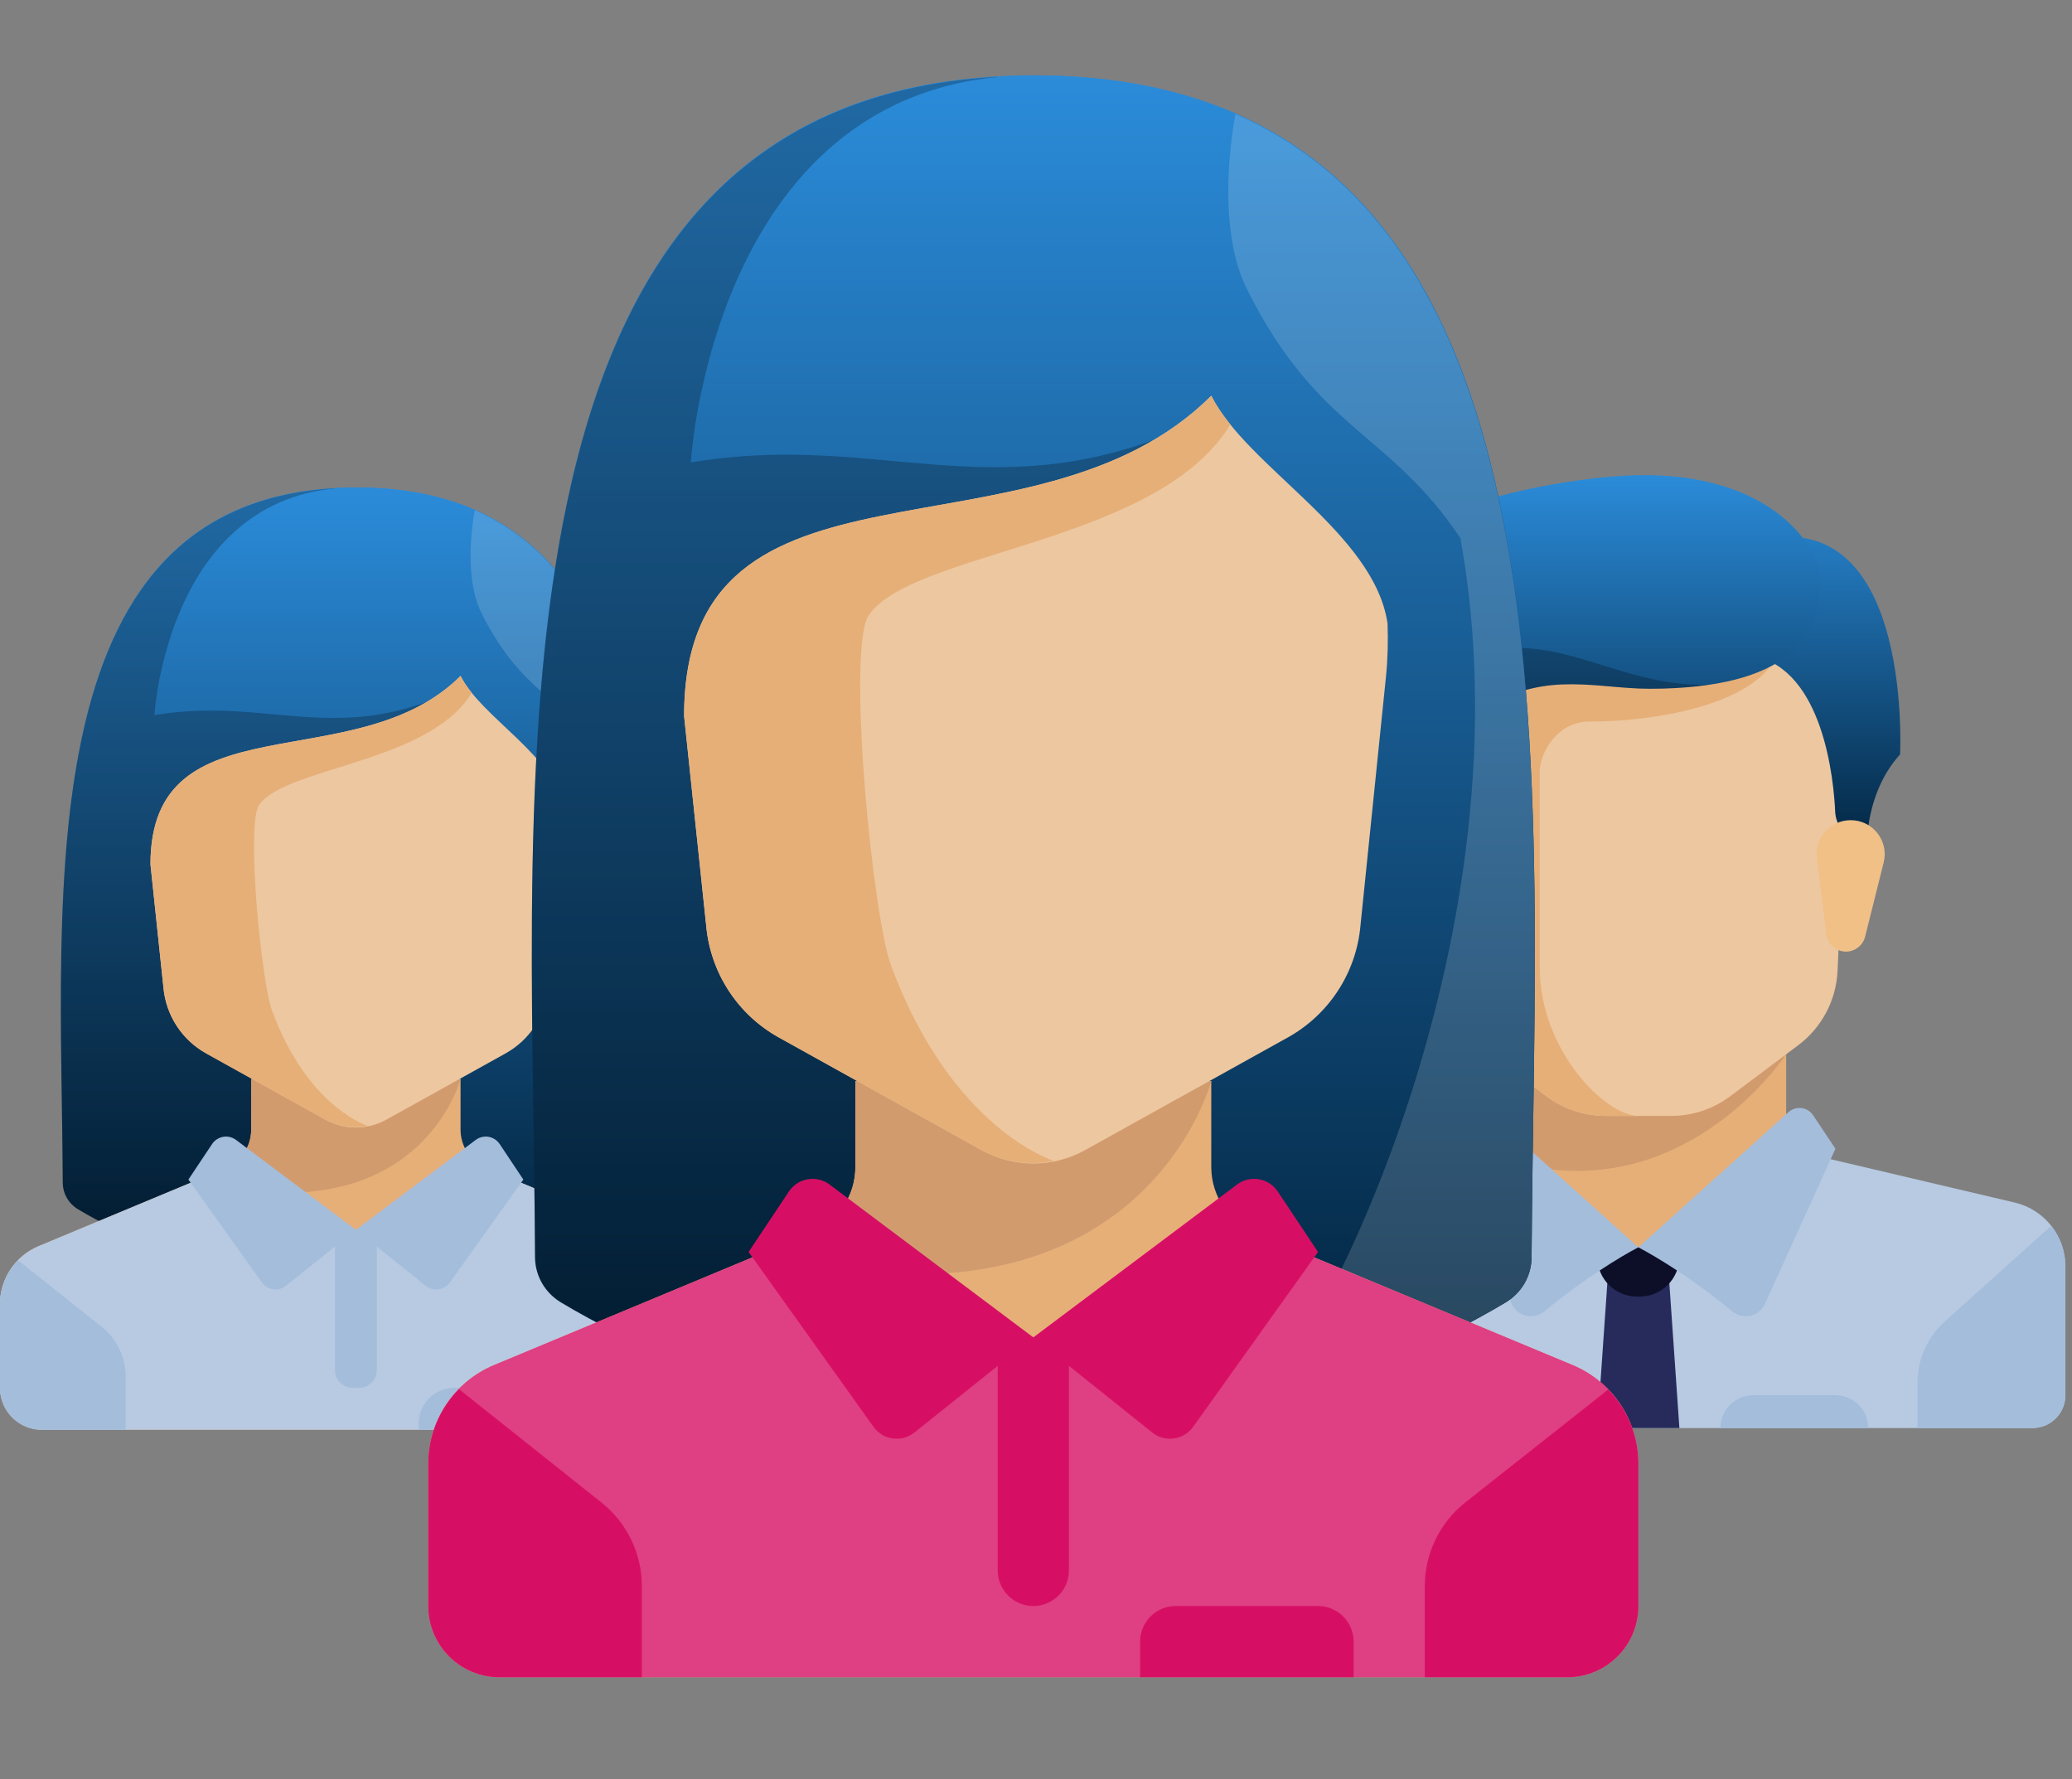
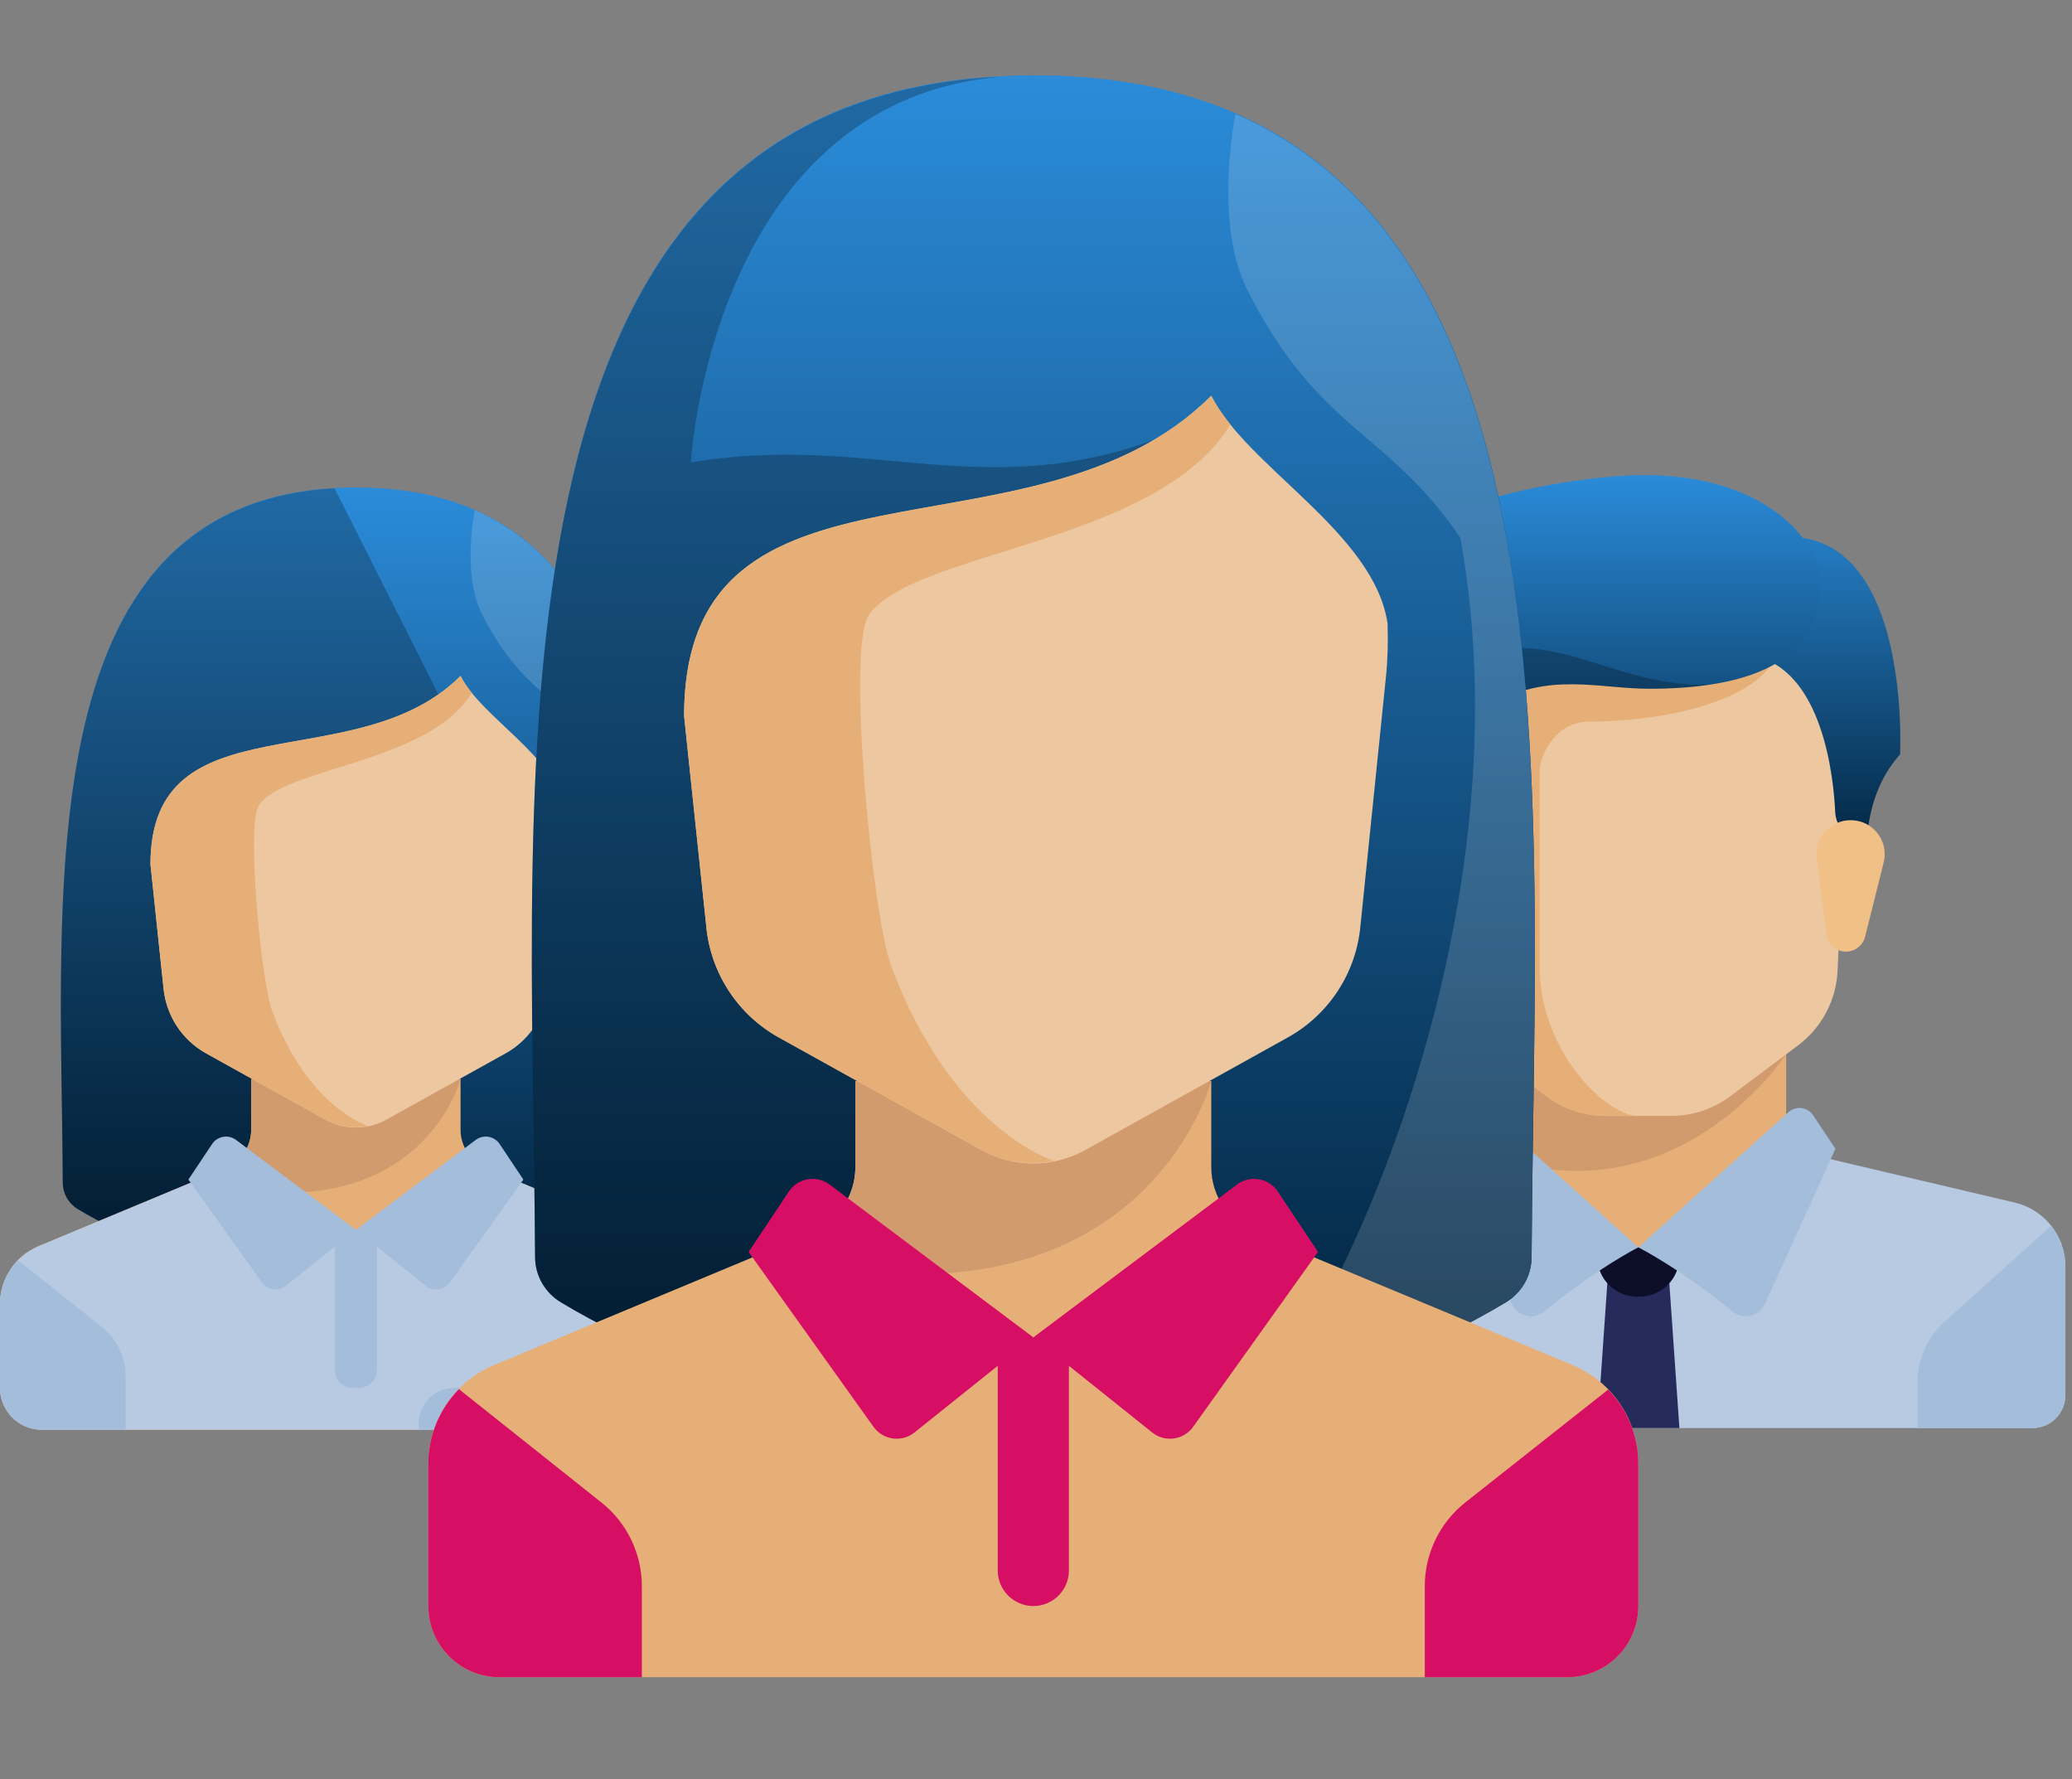
<svg xmlns="http://www.w3.org/2000/svg" xmlns:xlink="http://www.w3.org/1999/xlink" width="113px" height="97px" viewBox="0 0 113 97" version="1.1">
  <rect x="0" y="0" width="113" height="97" fill="#808080" stroke="none" />
  <title>cifre-ill-02</title>
  <defs>
    <linearGradient x1="50%" y1="0%" x2="50%" y2="100%" id="linearGradient-1">
      <stop stop-color="#2B8CDA" offset="0%" />
      <stop stop-color="#001F38" offset="100%" />
    </linearGradient>
    <linearGradient x1="50%" y1="0%" x2="50%" y2="100%" id="linearGradient-2">
      <stop stop-color="#2B8CDA" offset="0%" />
      <stop stop-color="#001F38" offset="100%" />
    </linearGradient>
    <linearGradient x1="50%" y1="0%" x2="50%" y2="100%" id="linearGradient-3">
      <stop stop-color="#2B8CDA" offset="0%" />
      <stop stop-color="#001F38" offset="100%" />
    </linearGradient>
    <linearGradient x1="50%" y1="0%" x2="50%" y2="100%" id="linearGradient-4">
      <stop stop-color="#2B8CDA" offset="0%" />
      <stop stop-color="#001F38" offset="100%" />
    </linearGradient>
    <linearGradient x1="50%" y1="0%" x2="50%" y2="100%" id="linearGradient-5">
      <stop stop-color="#2B8CDA" offset="0%" />
      <stop stop-color="#001F38" offset="100%" />
    </linearGradient>
    <linearGradient x1="50%" y1="0%" x2="50%" y2="100%" id="linearGradient-6">
      <stop stop-color="#2B8CDA" offset="0%" />
      <stop stop-color="#001F38" offset="100%" />
    </linearGradient>
-     <path d="M85.766,70.43 L69.021,63.453 L56.354,68.92 L43.687,63.453 L26.942,70.43 C24.772,71.334 23.359,73.454 23.359,75.805 L23.359,83.569 C23.359,85.712 25.097,87.45 27.241,87.45 L85.467,87.45 C87.611,87.45 89.349,85.712 89.349,83.569 L89.349,75.805 C89.349,73.454 87.936,71.334 85.766,70.43 Z" id="path-7" />
  </defs>
  <g id="cifre-ill-02" stroke="none" stroke-width="1" fill="none" fill-rule="evenodd">
    <g id="group" transform="translate(0, 4)">
      <path d="M19.409,22.579 C1.338,22.579 3.341,44.555 3.424,60.48 C3.427,61.081 3.742,61.624 4.257,61.934 C6.26,63.141 11.759,65.964 19.409,65.964 C27.058,65.964 32.558,63.141 34.56,61.934 C35.075,61.624 35.391,61.081 35.394,60.48 C35.476,44.555 37.48,22.579 19.409,22.579 Z" id="Path" fill="url(#linearGradient-1)" />
      <path d="M18.245,22.624 C1.438,23.567 3.343,44.909 3.424,60.48 C3.427,61.081 3.742,61.624 4.257,61.934 C6.26,63.141 11.759,65.964 19.409,65.964 L23.976,33.996" id="Path" fill-opacity="0.245" fill="#000000" fill-rule="nonzero" style="mix-blend-mode: overlay;" />
-       <path d="M19.409,22.579 C9.134,22.579 8.42,34.995 8.42,34.995 C14.343,33.996 17.982,36.493 23.976,33.996 L19.409,65.964 C27.059,65.964 32.558,63.141 34.56,61.934 C35.075,61.624 35.391,61.081 35.394,60.48 C35.476,44.555 37.48,22.579 19.409,22.579 Z" id="Path" fill="url(#linearGradient-2)" />
      <path d="M35.394,60.48 C35.465,46.796 36.942,28.657 25.894,23.819 C25.701,24.82 25.352,27.615 26.259,29.429 C28.542,33.996 30.826,33.996 33.109,37.421 C35.392,49.98 28.746,63.309 26.539,65.124 L26.539,65.124 C30.45,64.194 33.254,62.722 34.56,61.934 C35.075,61.624 35.391,61.081 35.394,60.48 Z" id="Path" fill-opacity="0.153" fill="#FFFFFF" fill-rule="nonzero" style="mix-blend-mode: overlay;" />
      <path d="M36.71,63.944 L26.523,59.699 C25.672,59.345 25.117,58.513 25.117,57.591 L25.117,54.832 L13.7,54.832 L13.7,57.591 C13.7,58.513 13.146,59.345 12.295,59.699 L2.108,63.944 C0.831,64.476 0,65.723 0,67.106 L0,71.672 C0,72.934 1.022,73.956 2.283,73.956 L36.534,73.956 C37.795,73.956 38.818,72.934 38.818,71.672 L38.818,67.106 C38.818,65.723 37.987,64.476 36.71,63.944 Z" id="Path" fill="#E6AF78" fill-rule="nonzero" />
      <path d="M36.71,63.944 L26.86,59.839 L19.409,63.055 L11.958,59.84 L2.108,63.944 C0.831,64.476 0,65.723 0,67.106 L0,71.672 C0,72.934 1.022,73.956 2.283,73.956 L36.534,73.956 C37.795,73.956 38.818,72.934 38.818,71.672 L38.818,67.106 C38.818,65.723 37.987,64.476 36.71,63.944 Z" id="Path" fill="#B7CAE2" fill-rule="nonzero" />
      <path d="M25.117,54.832 L13.7,54.832 L13.7,57.591 C13.7,58.513 13.146,59.345 12.295,59.699 L10.704,60.362 C22.88,63.467 25.117,54.832 25.117,54.832 Z" id="Path" fill="#D29B6E" fill-rule="nonzero" />
      <g id="Group" transform="translate(0, 57.86)" fill-rule="nonzero">
        <path d="M5.565,10.5 L0.982,6.855 C0.368,7.483 0,8.332 0,9.245 L0,13.812 C0,15.074 1.022,16.096 2.283,16.096 L6.85,16.096 L6.85,13.175 C6.85,12.135 6.377,11.15 5.565,10.5 Z" id="Path" fill="#A4BDDB" />
        <path d="M38.818,13.812 L38.818,9.245 C38.818,8.339 38.456,7.496 37.851,6.869 L33.253,10.5 C32.441,11.15 31.968,12.134 31.968,13.175 L31.968,16.095 L36.535,16.095 C37.796,16.096 38.818,15.073 38.818,13.812 Z" id="Path" fill="#E4EAF6" />
        <path d="M19.58,13.812 L19.238,13.812 C18.702,13.812 18.267,13.378 18.267,12.842 L18.267,5.198 L20.551,5.198 L20.551,12.842 C20.551,13.378 20.116,13.812 19.58,13.812 Z" id="Path" fill="#A4BDDB" />
        <path d="M19.409,5.196 L12.874,0.295 C12.455,-0.02 11.857,0.083 11.566,0.519 L10.275,2.455 L14.282,8.064 C14.586,8.49 15.186,8.574 15.595,8.246 L19.409,5.196 Z" id="Path" fill="#A4BDDB" />
        <path d="M19.409,5.196 L25.943,0.295 C26.363,-0.02 26.96,0.083 27.251,0.519 L28.542,2.455 L24.536,8.064 C24.232,8.49 23.632,8.574 23.222,8.246 L19.409,5.196 Z" id="Path" fill="#A4BDDB" />
      </g>
      <path d="M25.117,32.855 C19.409,38.563 8.206,33.996 8.206,43.129 L8.915,49.857 C9.052,51.362 9.924,52.702 11.245,53.436 L17.745,57.047 C18.78,57.622 20.038,57.622 21.072,57.047 L27.573,53.436 C28.894,52.702 29.766,51.362 29.903,49.857 L30.721,41.867 C30.779,41.299 30.792,40.727 30.773,40.158 C30.346,37.252 26.259,35.138 25.117,32.855 Z" id="Path" fill="#EDC79F" fill-rule="nonzero" />
      <path d="M8.206,43.129 L8.915,49.857 C9.052,51.362 9.924,52.702 11.245,53.436 L17.745,57.047 C18.463,57.446 19.287,57.549 20.07,57.395 L20.07,57.395 C20.07,57.395 16.793,56.401 14.842,51.121 C14.245,49.504 13.415,40.941 14.129,39.894 C15.539,37.826 23.405,37.611 25.729,33.774 C25.614,33.631 25.508,33.488 25.411,33.346 C25.404,33.334 25.394,33.323 25.386,33.311 C25.285,33.159 25.194,33.007 25.117,32.854 C19.409,38.563 8.206,33.996 8.206,43.129 Z" id="Path" fill="#E6AF78" fill-rule="nonzero" />
      <path d="M27.743,71.672 L24.775,71.672 C23.703,71.672 22.834,72.541 22.834,73.613 L22.834,73.956 L29.684,73.956 L29.684,73.613 C29.684,72.541 28.815,71.672 27.743,71.672 Z" id="Path" fill="#A4BDDB" fill-rule="nonzero" />
      <polygon id="Path" fill="#E6AF78" fill-rule="nonzero" points="97.412 58.635 97.412 52.365 81.287 52.365 81.287 58.635 89.349 65.802" />
      <path d="M109.877,61.569 L98.793,58.96 C98.625,58.921 98.471,58.854 98.327,58.773 L89.349,64.011 L80.721,58.52 C80.498,58.73 80.221,58.887 79.906,58.961 L68.821,61.569 C67.203,61.95 66.059,63.394 66.059,65.057 L66.059,72.073 C66.059,73.062 66.861,73.864 67.85,73.864 L110.849,73.864 C111.838,73.864 112.64,73.062 112.64,72.073 L112.64,65.057 C112.64,63.394 111.496,61.949 109.877,61.569 Z" id="Path" fill="#B7CAE2" fill-rule="nonzero" />
      <path d="M81.287,52.365 L81.287,58.981 C91.443,62.64 97.412,53.482 97.412,53.482 L97.412,52.365 L81.287,52.365 L81.287,52.365 Z" id="Path" fill="#D29B6E" fill-rule="nonzero" />
      <path d="M77.704,31.761 L78.485,48.935 C78.558,50.54 79.344,52.027 80.629,52.991 L84.333,55.769 C85.263,56.467 86.395,56.844 87.558,56.844 L91.141,56.844 C92.304,56.844 93.436,56.467 94.366,55.769 L98.07,52.991 C99.354,52.027 100.141,50.539 100.214,48.935 L100.995,31.761 L77.704,31.761 L77.704,31.761 Z" id="Path" fill="#EDC79F" fill-rule="nonzero" />
      <path d="M86.662,35.345 C90.245,35.345 95.62,34.449 96.895,31.761 L77.704,31.761 L78.485,48.935 C78.558,50.54 79.344,52.027 80.629,52.991 L84.333,55.769 C85.263,56.467 86.395,56.844 87.558,56.844 L89.349,56.844 C87.558,56.844 83.974,53.261 83.974,48.781 C83.974,46.591 83.974,40.719 83.974,38.032 C83.974,37.136 84.87,35.345 86.662,35.345 Z" id="Path" fill="#E6AF78" fill-rule="nonzero" />
      <path d="M106.064,68.05 L111.868,62.836 C112.355,63.452 112.64,64.227 112.64,65.056 L112.64,72.072 C112.64,73.062 111.838,73.864 110.848,73.864 L104.578,73.864 L104.578,71.382 C104.578,70.111 105.118,68.9 106.064,68.05 Z" id="Path" fill="#A4BDDB" fill-rule="nonzero" />
      <polygon id="Path" fill="#272B5C" fill-rule="nonzero" points="91.589 73.864 87.11 73.864 87.67 65.802 91.029 65.802" />
      <path d="M91.589,64.01 L87.11,64.01 L87.11,64.528 C87.11,65.726 88.081,66.697 89.28,66.697 L89.419,66.697 C90.617,66.697 91.588,65.726 91.588,64.528 L91.588,64.01 L91.589,64.01 Z" id="Path" fill="#0D0F28" fill-rule="nonzero" />
      <g id="Group" transform="translate(78.54, 56.32)" fill="#A4BDDB" fill-rule="nonzero">
        <path d="M2.621,0.321 L10.809,7.69 C10.809,7.69 8.516,8.848 5.686,11.181 C5.102,11.662 4.219,11.467 3.906,10.779 L0.059,2.316 L1.276,0.49 C1.58,0.036 2.215,-0.044 2.621,0.321 Z" id="Path" />
        <path d="M18.997,0.321 L10.809,7.69 C10.809,7.69 13.102,8.848 15.932,11.181 C16.516,11.662 17.399,11.467 17.712,10.779 L21.559,2.316 L20.342,0.49 C20.039,0.036 19.403,-0.044 18.997,0.321 Z" id="Path" />
      </g>
      <path d="M94.78,25.827 L95.62,31.761 C99.453,32.528 100.006,38.544 100.085,40.262 C100.1,40.574 100.199,40.876 100.369,41.138 L101.831,43.407 C101.831,43.407 101.331,39.655 103.623,37.136 C103.623,37.136 104.41,22.244 94.78,25.827 Z" id="Path" fill="url(#linearGradient-3)" />
      <path d="M102.73,43.024 L101.718,47.07 C101.598,47.549 101.167,47.886 100.673,47.886 L100.673,47.886 C100.13,47.886 99.672,47.481 99.605,46.943 L99.087,42.804 C98.949,41.697 99.812,40.72 100.927,40.72 L100.931,40.72 C102.137,40.719 103.022,41.853 102.73,43.024 Z" id="Path" fill="#F0C087" fill-rule="nonzero" />
      <path d="M78.562,24.222 L79.887,25.127 C73.897,29.55 75.016,37.136 75.016,37.136 C76.808,38.928 76.808,43.407 76.808,43.407 L78.6,41.615 C78.6,41.615 77.908,36.439 81.287,34.449 C84.422,32.601 87.166,33.553 89.965,33.553 C97.467,33.553 99.567,30.726 99.203,27.283 C99.015,25.501 96.291,21.79 89.349,21.908 C86.548,21.955 81.287,22.804 78.562,24.222 Z" id="Path" fill="url(#linearGradient-4)" />
      <path d="M78.04,32.769 C78.04,32.769 77.088,29.018 79.887,25.127 C73.897,29.55 75.016,37.136 75.016,37.136 C76.808,38.928 76.808,43.407 76.808,43.407 L78.6,41.615 C78.6,41.615 77.908,36.439 81.287,34.449 C84.422,32.601 87.166,33.553 89.965,33.553 C91.185,33.553 92.248,33.471 93.195,33.331 C87.418,33.525 84.012,29.149 78.04,32.769 Z" id="Path" fill-opacity="0.245" fill="#000000" fill-rule="nonzero" style="mix-blend-mode: overlay;" />
      <path d="M75.968,43.024 L76.98,47.07 C77.1,47.549 77.531,47.886 78.025,47.886 L78.025,47.886 C78.568,47.886 79.026,47.481 79.094,46.943 L79.611,42.804 C79.75,41.697 78.886,40.72 77.771,40.72 L77.767,40.72 C76.561,40.719 75.676,41.853 75.968,43.024 Z" id="Path" fill="#E6AF78" fill-rule="nonzero" />
-       <path d="M100.099,72.072 L95.62,72.072 C94.63,72.072 93.828,72.875 93.828,73.864 L93.828,73.864 L101.89,73.864 L101.89,73.864 C101.89,72.875 101.088,72.072 100.099,72.072 Z" id="Path" fill="#A4BDDB" fill-rule="nonzero" />
      <path d="M56.354,0.11 C25.633,0.11 29.039,37.469 29.18,64.542 C29.185,65.564 29.72,66.486 30.596,67.014 C34.001,69.066 43.35,73.864 56.354,73.864 C69.359,73.864 78.708,69.066 82.112,67.014 C82.988,66.486 83.523,65.564 83.528,64.542 C83.669,37.469 87.075,0.11 56.354,0.11 Z" id="Path" fill="url(#linearGradient-5)" />
      <path d="M54.375,0.187 C25.803,1.789 29.042,38.071 29.18,64.541 C29.185,65.564 29.72,66.486 30.596,67.014 C34.001,69.066 43.35,73.864 56.354,73.864 L64.118,19.519" id="Path" fill-opacity="0.245" fill="#000000" fill-rule="nonzero" style="mix-blend-mode: overlay;" />
      <path d="M56.354,0.11 C38.886,0.11 37.673,21.217 37.673,21.217 C47.741,19.519 53.928,23.765 64.118,19.519 L56.354,73.864 C69.359,73.864 78.708,69.066 82.112,67.014 C82.988,66.486 83.523,65.564 83.528,64.542 C83.669,37.469 87.075,0.11 56.354,0.11 Z" id="Path" fill="url(#linearGradient-6)" />
      <path d="M83.528,64.542 C83.649,41.279 86.16,10.443 67.378,2.219 C67.051,3.921 66.458,8.672 67.999,11.755 C71.881,19.519 75.763,19.519 79.645,25.342 C83.526,46.692 72.228,69.352 68.475,72.437 L68.475,72.437 C75.124,70.855 79.89,68.353 82.112,67.014 C82.988,66.486 83.523,65.564 83.528,64.542 Z" id="Path" fill-opacity="0.153" fill="#FFFFFF" fill-rule="nonzero" style="mix-blend-mode: overlay;" />
      <path d="M85.766,70.43 L68.447,63.214 C67.001,62.611 66.059,61.198 66.059,59.631 L66.059,54.94 L46.65,54.94 L46.65,59.631 C46.65,61.198 45.707,62.611 44.261,63.214 L26.942,70.43 C24.772,71.334 23.359,73.454 23.359,75.805 L23.359,83.569 C23.359,85.712 25.097,87.45 27.241,87.45 L85.467,87.45 C87.611,87.45 89.349,85.712 89.349,83.569 L89.349,75.805 C89.349,73.454 87.936,71.334 85.766,70.43 Z" id="Path" fill="#E6AF78" fill-rule="nonzero" />
      <g id="Path" fill-rule="nonzero">
        <use fill="#D70F64" xlink:href="#path-7" />
        <use fill-opacity="0.2" fill="#FFFFFF" xlink:href="#path-7" />
      </g>
      <path d="M66.059,54.94 L46.65,54.94 L46.65,59.631 C46.65,61.198 45.707,62.611 44.261,63.214 L41.556,64.341 C62.255,69.619 66.059,54.94 66.059,54.94 Z" id="Path" fill="#D29B6E" fill-rule="nonzero" />
      <g id="Group" transform="translate(23.32, 60.06)" fill="#D70F64" fill-rule="nonzero">
        <path d="M9.499,17.878 L1.709,11.682 C0.665,12.749 0.039,14.192 0.039,15.745 L0.039,23.508 C0.039,25.652 1.777,27.39 3.921,27.39 L11.685,27.39 L11.685,22.425 C11.684,20.656 10.88,18.983 9.499,17.878 Z" id="Path" />
        <path d="M66.029,23.508 L66.029,15.745 C66.029,14.204 65.414,12.771 64.385,11.706 L56.569,17.878 C55.188,18.983 54.384,20.656 54.384,22.425 L54.384,27.39 L62.147,27.39 C64.291,27.39 66.029,25.652 66.029,23.508 Z" id="Path" />
        <path d="M33.034,23.508 L33.034,23.508 C31.962,23.508 31.093,22.639 31.093,21.567 L31.093,8.864 L34.975,8.864 L34.975,21.568 C34.975,22.64 34.106,23.508 33.034,23.508 Z" id="Path" />
        <path d="M33.034,8.86 L21.925,0.528 C21.212,-0.007 20.196,0.167 19.702,0.909 L17.507,4.202 L24.317,13.736 C24.835,14.461 25.855,14.602 26.551,14.046 L33.034,8.86 Z" id="Path" />
        <path d="M33.034,8.86 L44.143,0.528 C44.856,-0.007 45.872,0.167 46.366,0.909 L48.561,4.202 L41.751,13.736 C41.233,14.461 40.213,14.602 39.517,14.046 L33.034,8.86 Z" id="Path" />
      </g>
      <path d="M66.059,17.578 C56.354,27.282 37.309,19.519 37.309,35.046 L38.515,46.484 C38.747,49.042 40.23,51.32 42.476,52.567 L53.527,58.707 C55.285,59.684 57.424,59.684 59.182,58.707 L70.233,52.567 C72.479,51.319 73.962,49.042 74.194,46.484 L75.586,32.9 C75.685,31.934 75.706,30.963 75.673,29.994 C74.946,25.053 67.999,21.46 66.059,17.578 Z" id="Path" fill="#EDC79F" fill-rule="nonzero" />
      <path d="M37.309,35.046 L38.515,46.484 C38.747,49.042 40.23,51.32 42.476,52.567 L53.527,58.707 C54.747,59.384 56.146,59.56 57.479,59.297 L57.479,59.297 C57.479,59.297 51.907,57.609 48.591,48.632 C47.575,45.882 46.165,31.326 47.378,29.547 C49.776,26.03 63.148,25.665 67.099,19.141 C66.904,18.899 66.723,18.657 66.559,18.414 C66.545,18.394 66.53,18.374 66.516,18.355 C66.345,18.097 66.189,17.838 66.059,17.578 C56.354,27.282 37.309,19.519 37.309,35.046 Z" id="Path" fill="#E6AF78" fill-rule="nonzero" />
-       <path d="M71.881,83.568 L64.118,83.568 C63.046,83.568 62.177,84.437 62.177,85.509 L62.177,87.45 L73.822,87.45 L73.822,85.509 C73.822,84.437 72.953,83.568 71.881,83.568 Z" id="Path" fill="#D70F64" fill-rule="nonzero" />
    </g>
  </g>
</svg>